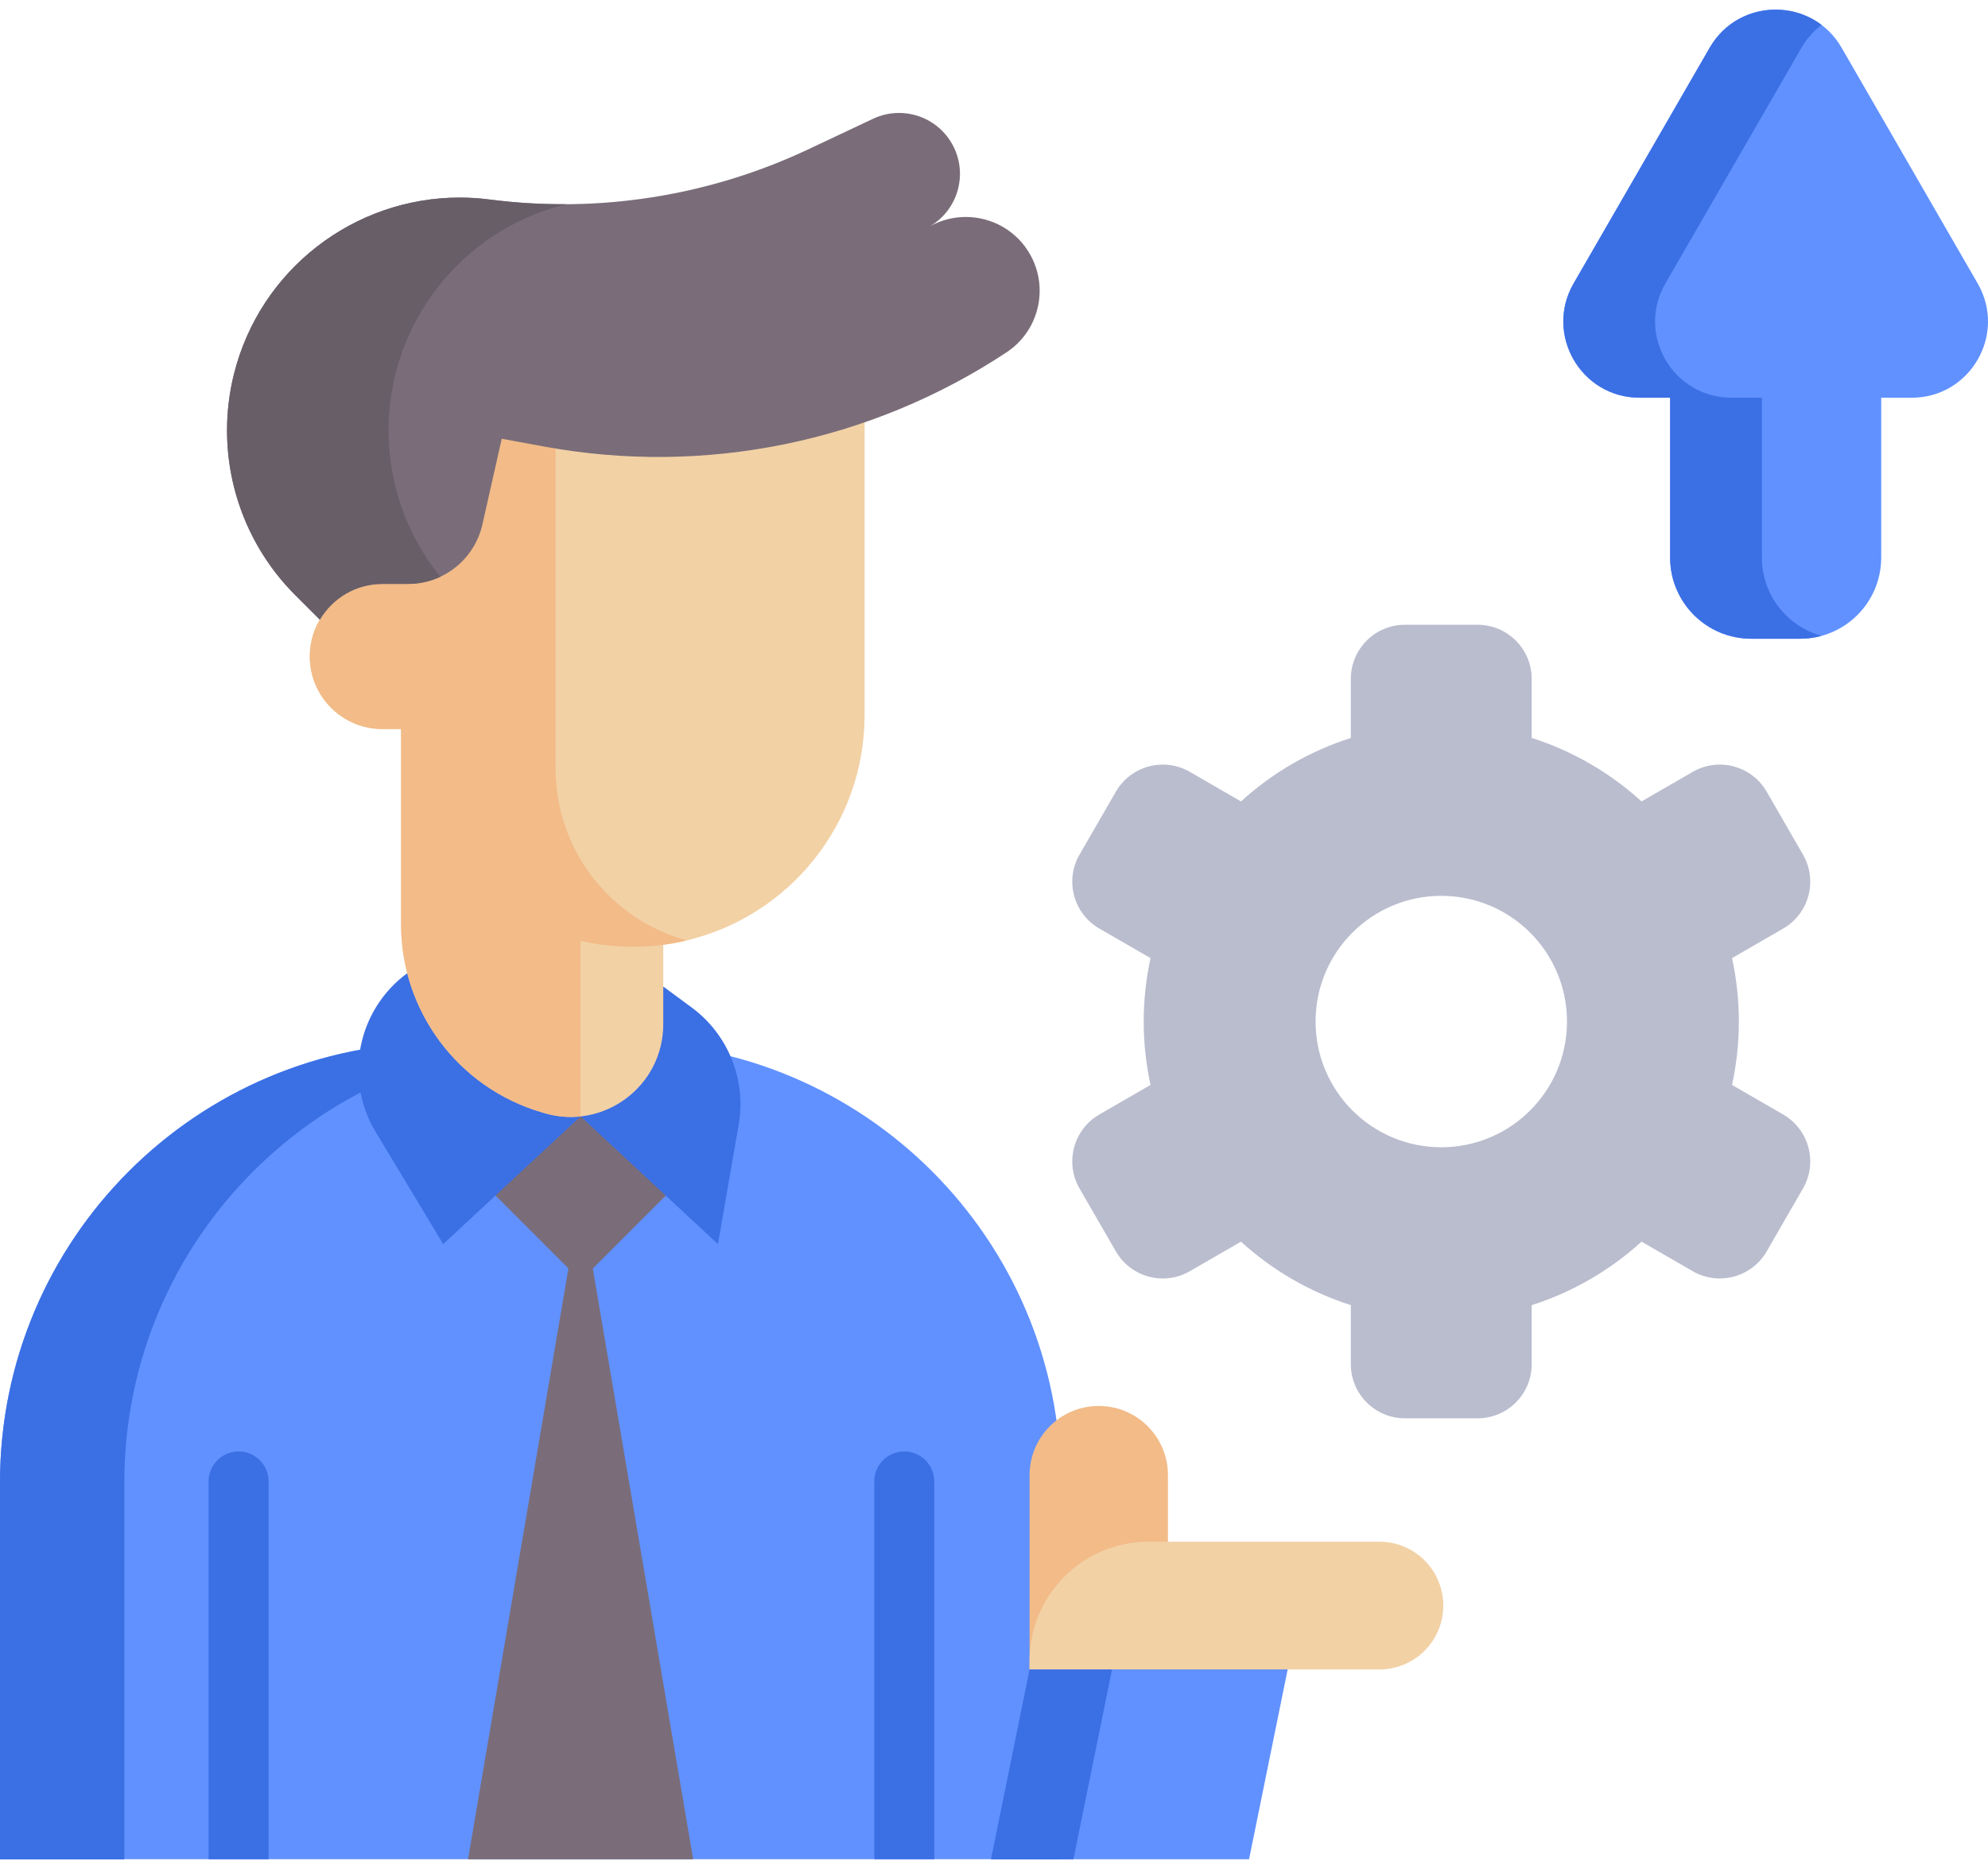
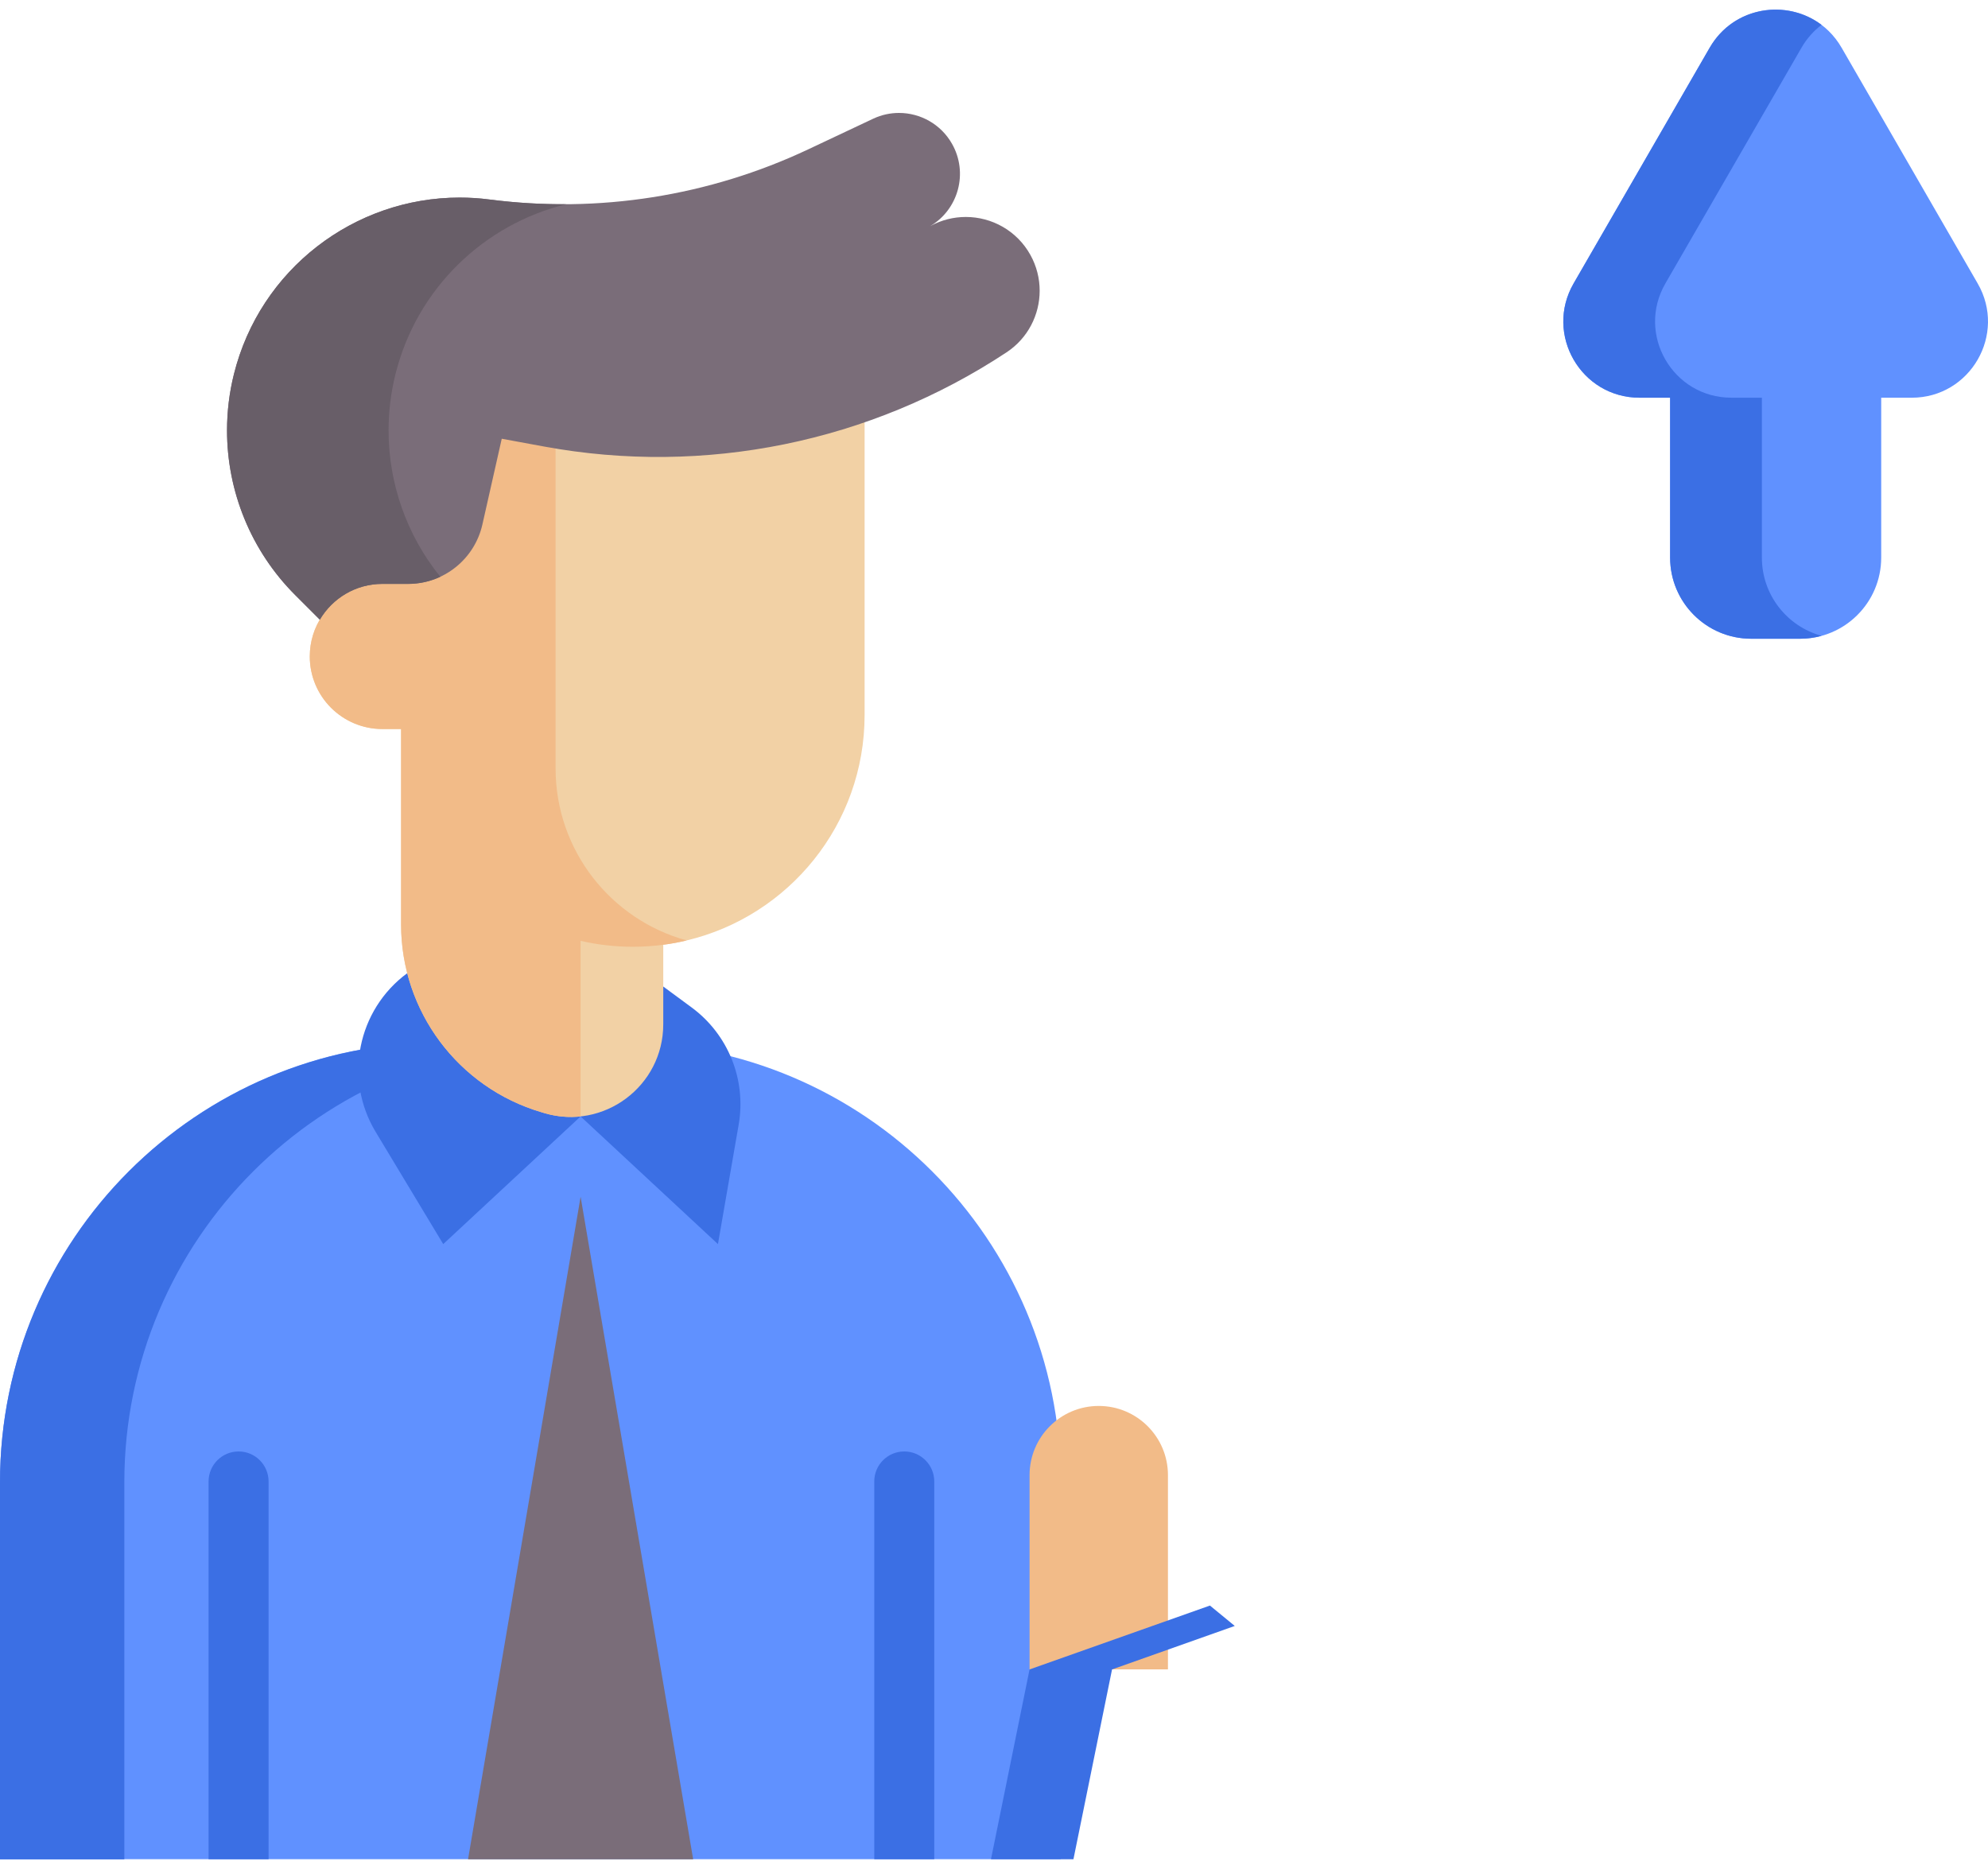
<svg xmlns="http://www.w3.org/2000/svg" width="100" height="94" viewBox="0 0 100 94" fill="none">
  <path d="M53.362 74.55V93.508H0V74.55C0 62.333 9.903 52.43 22.121 52.43H31.241C43.459 52.43 53.362 62.333 53.362 74.55Z" fill="#6091FF" />
  <path d="M28.376 52.438C16.158 52.438 6.254 62.342 6.254 74.558V93.515H0V74.558C0 62.342 9.904 52.438 22.121 52.438H28.376Z" fill="#3B6FE4" />
-   <path d="M34.868 93.513L29.206 60.188H29.205L23.543 93.513" fill="#7A6D79" />
-   <path d="M29.209 53.172L34.829 58.792L29.209 64.411L23.589 58.792L29.209 53.172Z" fill="#7A6D79" />
+   <path d="M34.868 93.513L29.206 60.188L23.543 93.513" fill="#7A6D79" />
  <path d="M33.364 49.618L34.788 50.667C36.631 52.024 37.548 54.306 37.157 56.561L36.114 62.571L29.205 56.15L22.295 62.571L18.893 56.923C17.285 54.252 17.975 50.794 20.485 48.945" fill="#3B6FE4" />
  <path d="M43.491 18.414V35.96C43.491 41.465 39.673 46.08 34.541 47.298C34.156 47.392 33.764 47.465 33.363 47.516V51.516C33.363 54.626 30.373 56.862 27.39 55.984L27.237 55.938C23.05 54.704 20.175 50.861 20.175 46.496V36.666H19.233C18.225 36.666 17.314 36.257 16.651 35.597C15.991 34.937 15.582 34.023 15.582 33.015C15.582 32.259 15.812 31.556 16.205 30.974C16.551 30.464 15.973 27.41 16.526 27.128C17.023 26.874 17.105 27.187 17.703 27.187H18.645L20.175 18.414L43.491 18.414Z" fill="#F2D1A5" />
  <path d="M34.541 47.298C34.157 47.392 33.764 47.465 33.364 47.516C32.862 47.583 32.352 47.617 31.834 47.617C30.929 47.617 30.049 47.514 29.204 47.318V56.151C28.617 56.215 28.002 56.165 27.39 55.984L27.237 55.938C23.05 54.704 20.175 50.861 20.175 46.496V36.666H19.233C18.225 36.666 17.314 36.257 16.651 35.597C15.991 34.937 15.582 34.023 15.582 33.015C15.582 32.259 15.812 31.556 16.205 30.974C16.551 30.464 15.973 27.41 16.526 27.128C17.023 26.874 17.105 27.187 17.703 27.187H18.645L20.175 18.414H26.82L27.947 21.123V38.648C27.948 42.778 30.739 46.257 34.541 47.298Z" fill="#F2BB88" />
  <path d="M52.297 14.623C52.297 15.83 51.708 17.009 50.633 17.719C43.783 22.244 35.447 23.944 27.374 22.459L25.239 22.066L24.265 26.381C23.87 28.126 22.319 29.366 20.531 29.366H19.233C17.895 29.366 16.723 30.088 16.089 31.165H16.087L14.851 29.929C12.627 27.707 11.42 24.716 11.42 21.646C11.42 20.704 11.533 19.754 11.767 18.817C13.081 13.544 17.815 9.936 23.121 9.936C23.619 9.936 24.122 9.968 24.628 10.034C30.102 10.74 35.663 9.864 40.656 7.511L43.93 5.967C44.348 5.772 44.787 5.68 45.222 5.68C46.292 5.68 47.326 6.243 47.887 7.231C48.716 8.688 48.216 10.529 46.789 11.375C47.356 11.06 47.974 10.912 48.583 10.912C49.886 10.912 51.15 11.597 51.83 12.82C52.147 13.39 52.297 14.01 52.297 14.623Z" fill="#7A6D79" />
  <path d="M19.893 18.818C19.66 19.755 19.546 20.706 19.546 21.648C19.546 24.312 20.454 26.915 22.149 29.009C21.653 29.239 21.105 29.367 20.531 29.367H19.233C17.895 29.367 16.723 30.09 16.089 31.166H16.087L14.851 29.93C12.627 27.708 11.42 24.718 11.42 21.648C11.42 20.706 11.533 19.755 11.767 18.818C13.081 13.546 17.815 9.938 23.121 9.938C23.619 9.938 24.122 9.969 24.628 10.035C25.912 10.2 27.199 10.279 28.482 10.271C24.364 11.276 20.973 14.486 19.893 18.818Z" fill="#685E68" />
  <path d="M13.51 74.509V93.509H10.492V74.509C10.492 73.676 11.168 73 12.001 73C12.836 73 13.51 73.676 13.51 74.509Z" fill="#3B6FE4" />
  <path d="M46.995 74.509V93.509H43.977V74.509C43.977 73.676 44.651 73 45.486 73C46.319 73 46.995 73.676 46.995 74.509Z" fill="#3B6FE4" />
-   <path d="M89.697 56.053L87.124 54.566C87.347 53.538 87.468 52.472 87.468 51.377C87.468 50.283 87.347 49.216 87.124 48.188L89.697 46.701C90.999 45.949 91.446 44.285 90.693 42.981L88.868 39.818C88.116 38.514 86.45 38.07 85.148 38.82L82.573 40.307C81.001 38.874 79.122 37.776 77.047 37.114V34.144C77.047 32.641 75.828 31.422 74.325 31.422H70.671C69.168 31.422 67.949 32.641 67.949 34.144V37.114C65.875 37.776 63.995 38.874 62.424 40.307L59.85 38.82C58.547 38.069 56.883 38.514 56.13 39.818L54.303 42.981C53.551 44.285 53.997 45.949 55.299 46.701L57.874 48.188C57.651 49.216 57.53 50.283 57.53 51.377C57.53 52.472 57.651 53.538 57.874 54.566L55.299 56.053C53.997 56.806 53.551 58.472 54.303 59.774L56.13 62.937C56.883 64.24 58.547 64.685 59.85 63.935L62.424 62.448C63.995 63.88 65.875 64.979 67.949 65.641V68.611C67.949 70.114 69.168 71.333 70.671 71.333H74.325C75.828 71.333 77.047 70.114 77.047 68.611V65.641C79.122 64.979 81.001 63.88 82.573 62.448L85.148 63.935C86.45 64.685 88.116 64.24 88.868 62.937L90.693 59.774C91.446 58.472 90.999 56.806 89.697 56.053ZM72.498 57.701C69.007 57.701 66.176 54.87 66.176 51.377C66.176 47.884 69.007 45.056 72.498 45.056C75.991 45.056 78.822 47.884 78.822 51.377C78.822 54.87 75.991 57.701 72.498 57.701Z" fill="#BABDCE" />
  <path d="M55.269 70.711C53.347 70.711 51.789 72.269 51.789 74.191V83.959H58.75V74.191C58.75 72.269 57.191 70.711 55.269 70.711Z" fill="#F2BB88" />
-   <path d="M49.848 93.51H62.83L64.772 83.962L60.863 80.75L51.789 83.962L49.848 93.51Z" fill="#6091FF" />
  <path d="M62.111 81.776L55.938 83.963L53.996 93.51H49.848L51.789 83.963L60.862 80.75L62.111 81.776Z" fill="#3B6FE4" />
-   <path d="M51.789 83.963H69.388C71.162 83.963 72.6 82.525 72.6 80.751C72.6 78.977 71.162 77.539 69.388 77.539H57.781C54.472 77.539 51.789 80.222 51.789 83.531V83.963H51.789Z" fill="#F2D1A5" />
  <path d="M86.001 2.4L79.156 14.256C77.681 16.81 79.524 20.003 82.474 20.003H84.01V28.043C84.01 30.298 85.837 32.125 88.092 32.125H90.546C92.8 32.125 94.628 30.298 94.628 28.043V20.003H96.164C99.113 20.003 100.956 16.81 99.481 14.256L92.636 2.4C91.162 -0.154 87.475 -0.154 86.001 2.4Z" fill="#6091FF" />
  <path d="M91.628 31.978C91.284 32.075 90.921 32.125 90.545 32.125H88.093C85.837 32.125 84.01 30.298 84.01 28.043V20.002H82.473C79.525 20.002 77.682 16.811 79.155 14.256L86 2.401C87.203 0.314 89.881 -0.068 91.628 1.252C91.235 1.548 90.889 1.932 90.618 2.401L83.772 14.256C82.297 16.811 84.141 20.002 87.09 20.002H88.626V28.043C88.626 29.924 89.897 31.507 91.628 31.978Z" fill="#3B6FE4" />
</svg>